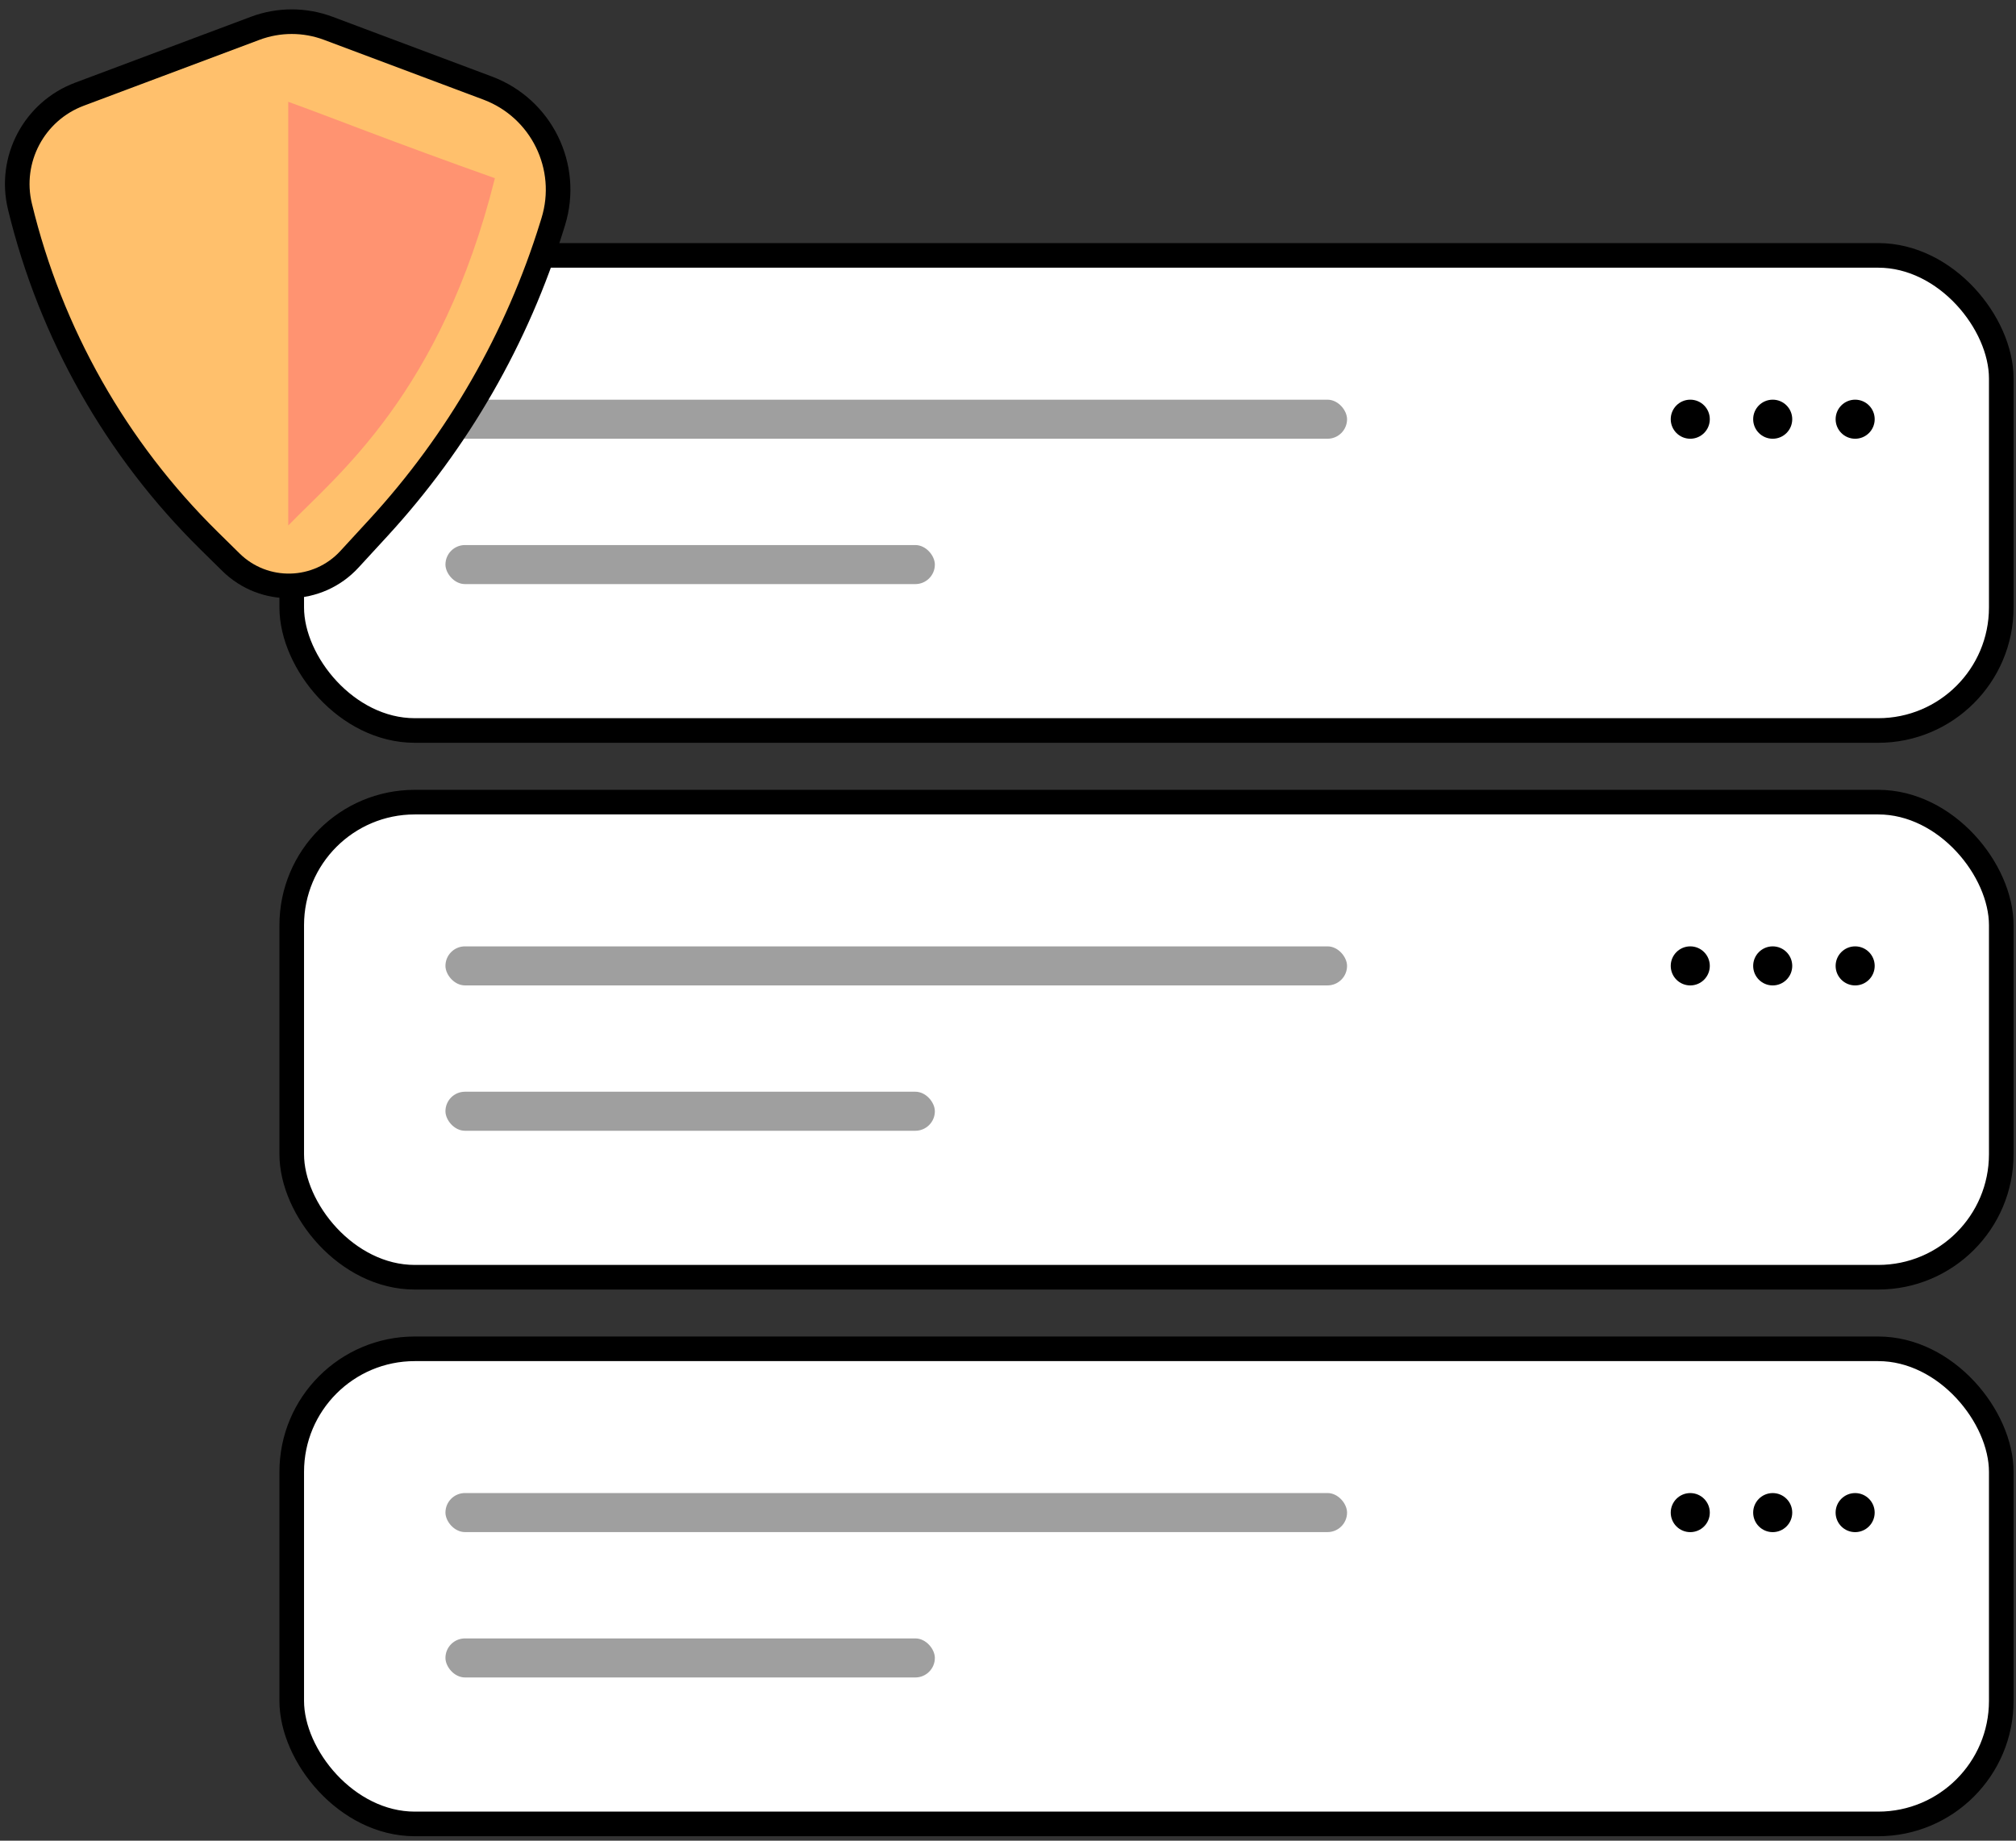
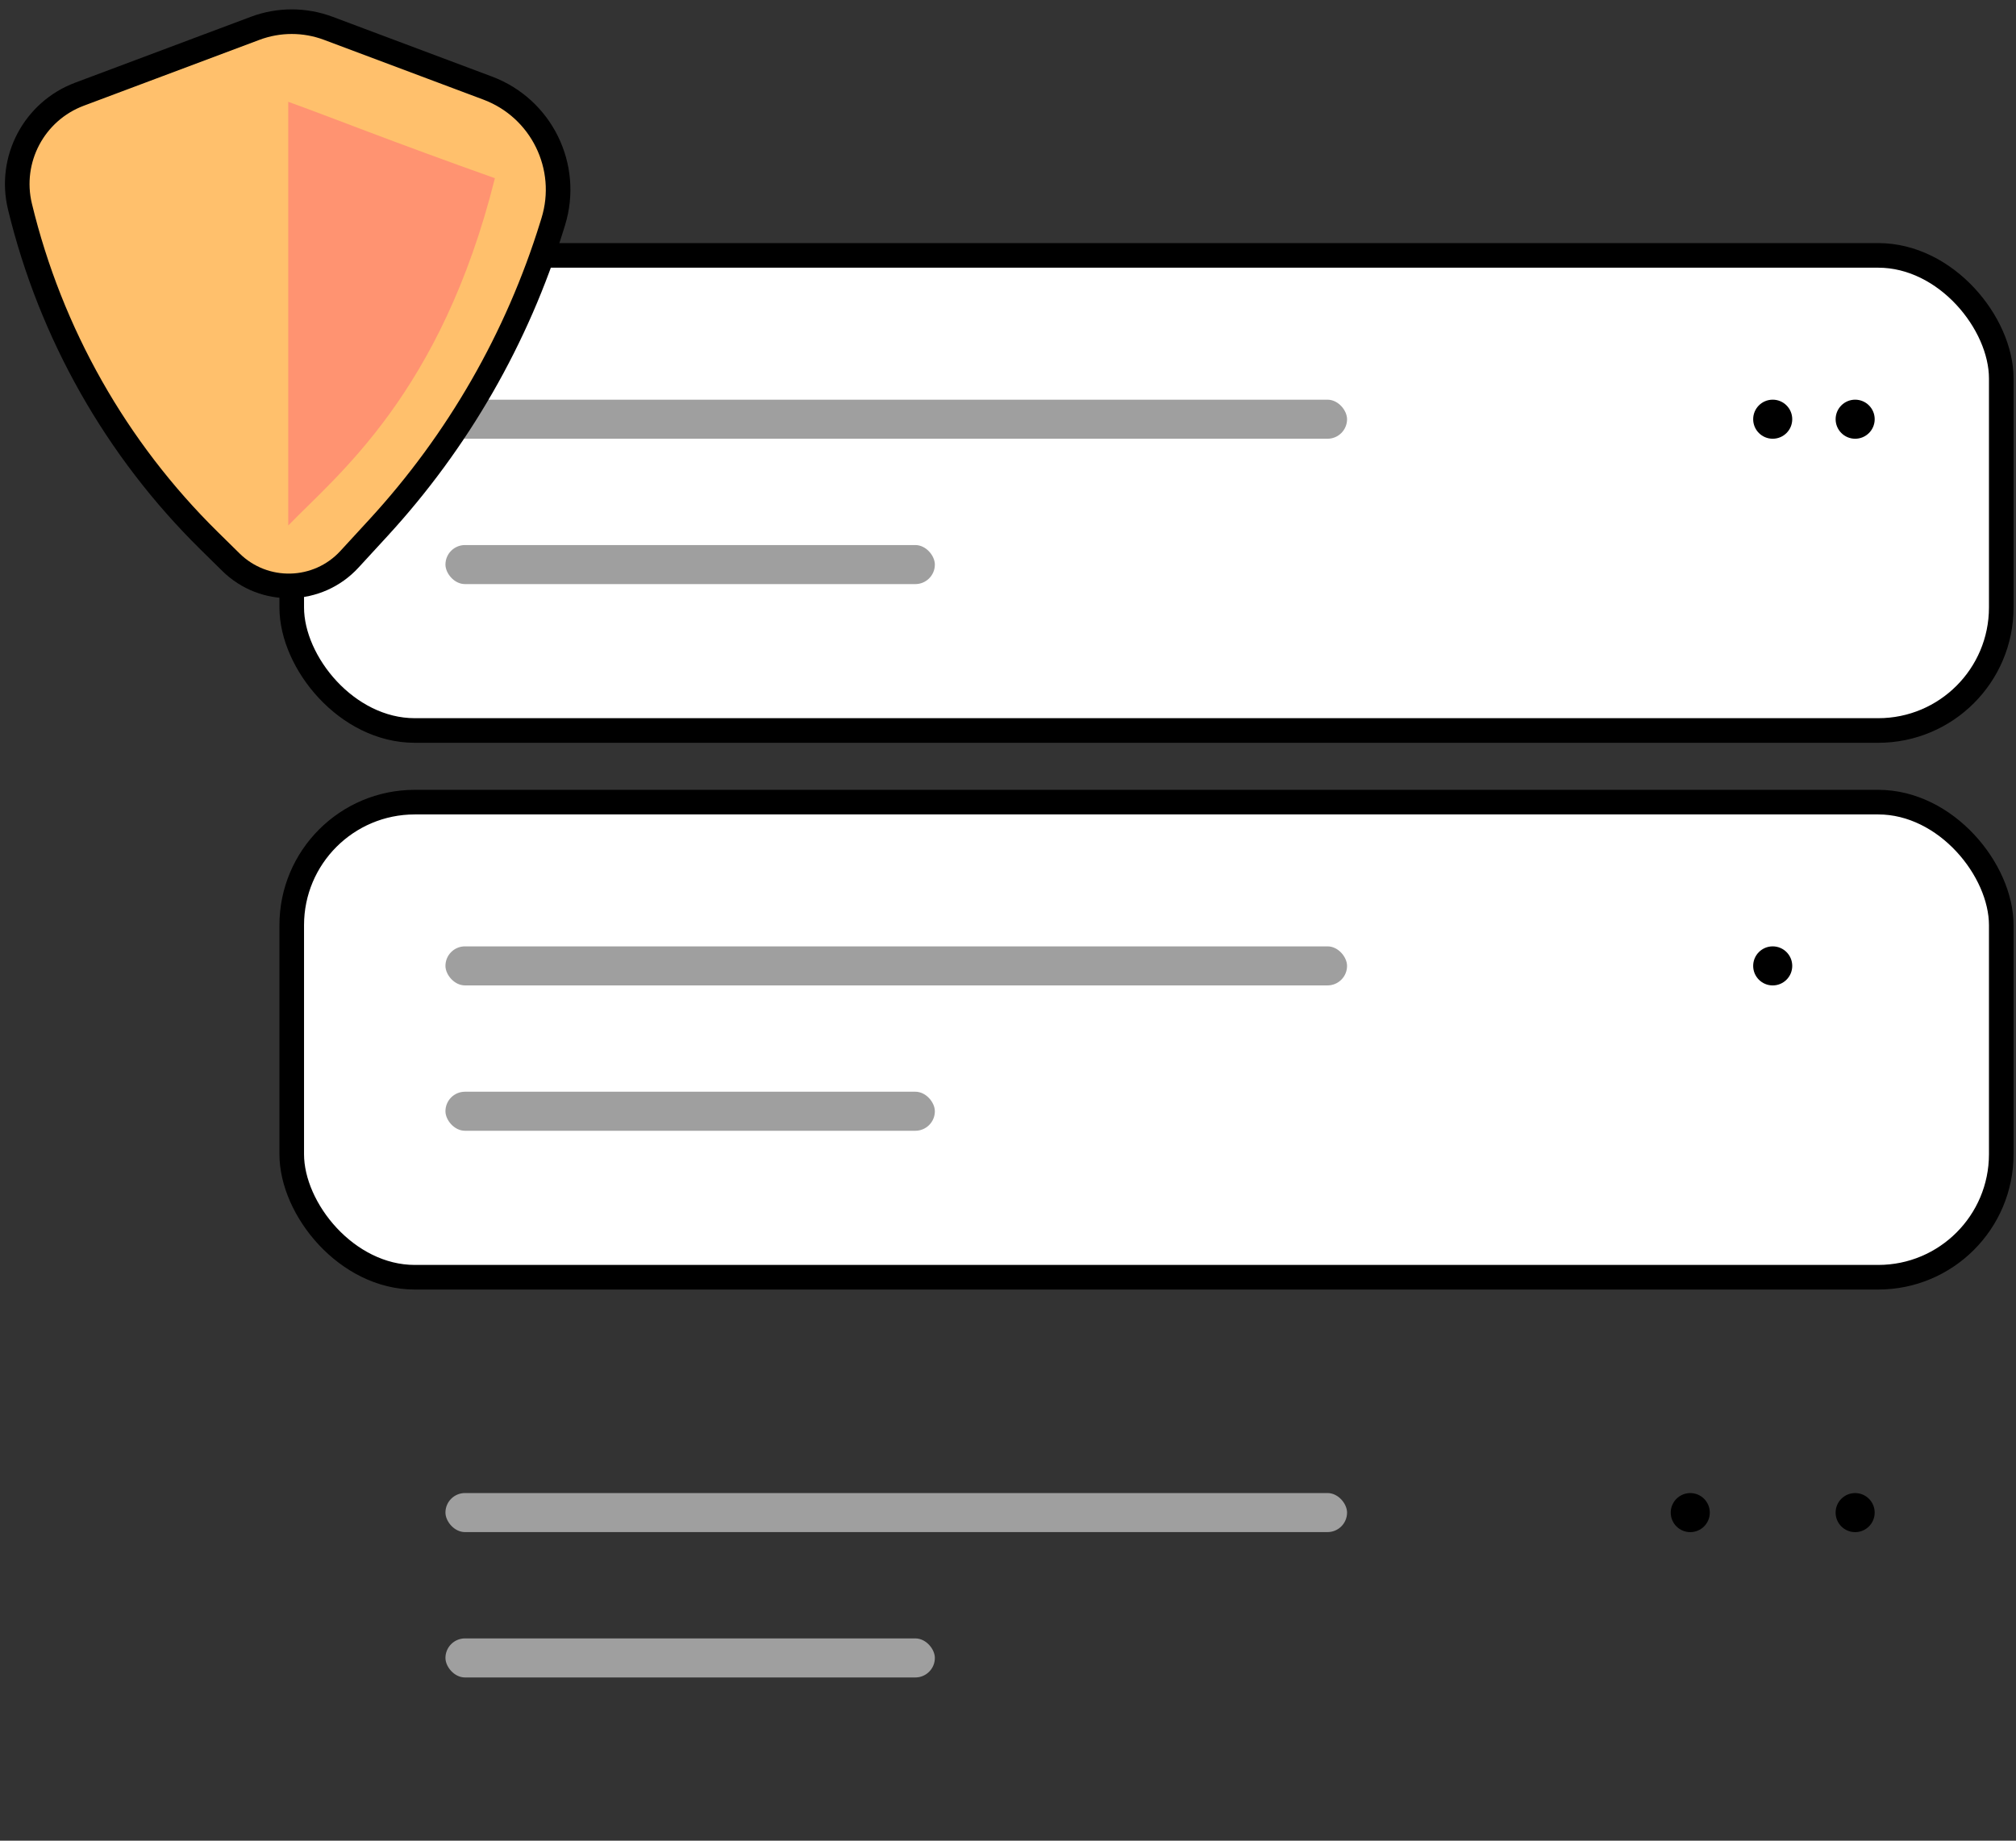
<svg xmlns="http://www.w3.org/2000/svg" width="138" height="126" viewBox="0 0 138 126" fill="none">
  <rect x="0" y="0" width="138" height="126" fill="#333333" stroke="none" />
  <rect x="19.97" y="17.482" width="117.021" height="32.522" rx="8.422" fill="white" stroke="black" stroke-width="1.684" />
  <rect x="19.97" y="54.908" width="117.021" height="32.522" rx="8.422" fill="white" stroke="black" stroke-width="1.684" />
-   <rect x="19.97" y="92.33" width="117.021" height="32.522" rx="8.422" fill="white" stroke="black" stroke-width="1.684" />
  <rect x="30.492" y="27.36" width="61.717" height="2.673" rx="1.337" fill="#9F9F9F" />
  <rect x="30.492" y="64.781" width="61.717" height="2.673" rx="1.337" fill="#9F9F9F" />
  <rect x="30.492" y="102.203" width="61.717" height="2.673" rx="1.337" fill="#9F9F9F" />
  <rect x="30.492" y="37.31" width="33.501" height="2.673" rx="1.337" fill="#9F9F9F" />
  <rect x="30.492" y="74.731" width="33.501" height="2.673" rx="1.337" fill="#9F9F9F" />
  <rect x="30.492" y="112.154" width="33.501" height="2.673" rx="1.337" fill="#9F9F9F" />
  <path d="M37.871 15.177C39.033 11.421 37.066 7.411 33.384 6.03L22.473 1.938C20.859 1.333 19.081 1.333 17.467 1.938L5.44 6.448C2.334 7.613 0.586 10.912 1.365 14.136C3.465 22.823 7.952 30.75 14.321 37.02L15.808 38.484C18.083 40.724 21.762 40.633 23.922 38.282L25.906 36.124C31.35 30.202 35.407 23.143 37.784 15.458L37.871 15.177Z" fill="#FFC06C" stroke="black" stroke-width="1.684" />
-   <circle cx="115.703" cy="28.696" r="1.337" fill="black" />
-   <circle cx="115.703" cy="66.118" r="1.337" fill="black" />
  <circle cx="115.703" cy="103.542" r="1.337" fill="black" />
  <circle cx="121.346" cy="28.696" r="1.337" fill="black" />
  <circle cx="121.346" cy="66.118" r="1.337" fill="black" />
-   <circle cx="121.346" cy="103.542" r="1.337" fill="black" />
  <circle cx="126.99" cy="28.696" r="1.337" fill="black" />
-   <circle cx="126.99" cy="66.118" r="1.337" fill="black" />
  <circle cx="126.989" cy="103.542" r="1.337" fill="black" />
  <path d="M19.732 35.971V6.969C22.704 8.039 26.65 9.631 33.877 12.199C30.192 26.938 23.061 32.524 19.732 35.971Z" fill="#FF9371" />
</svg>